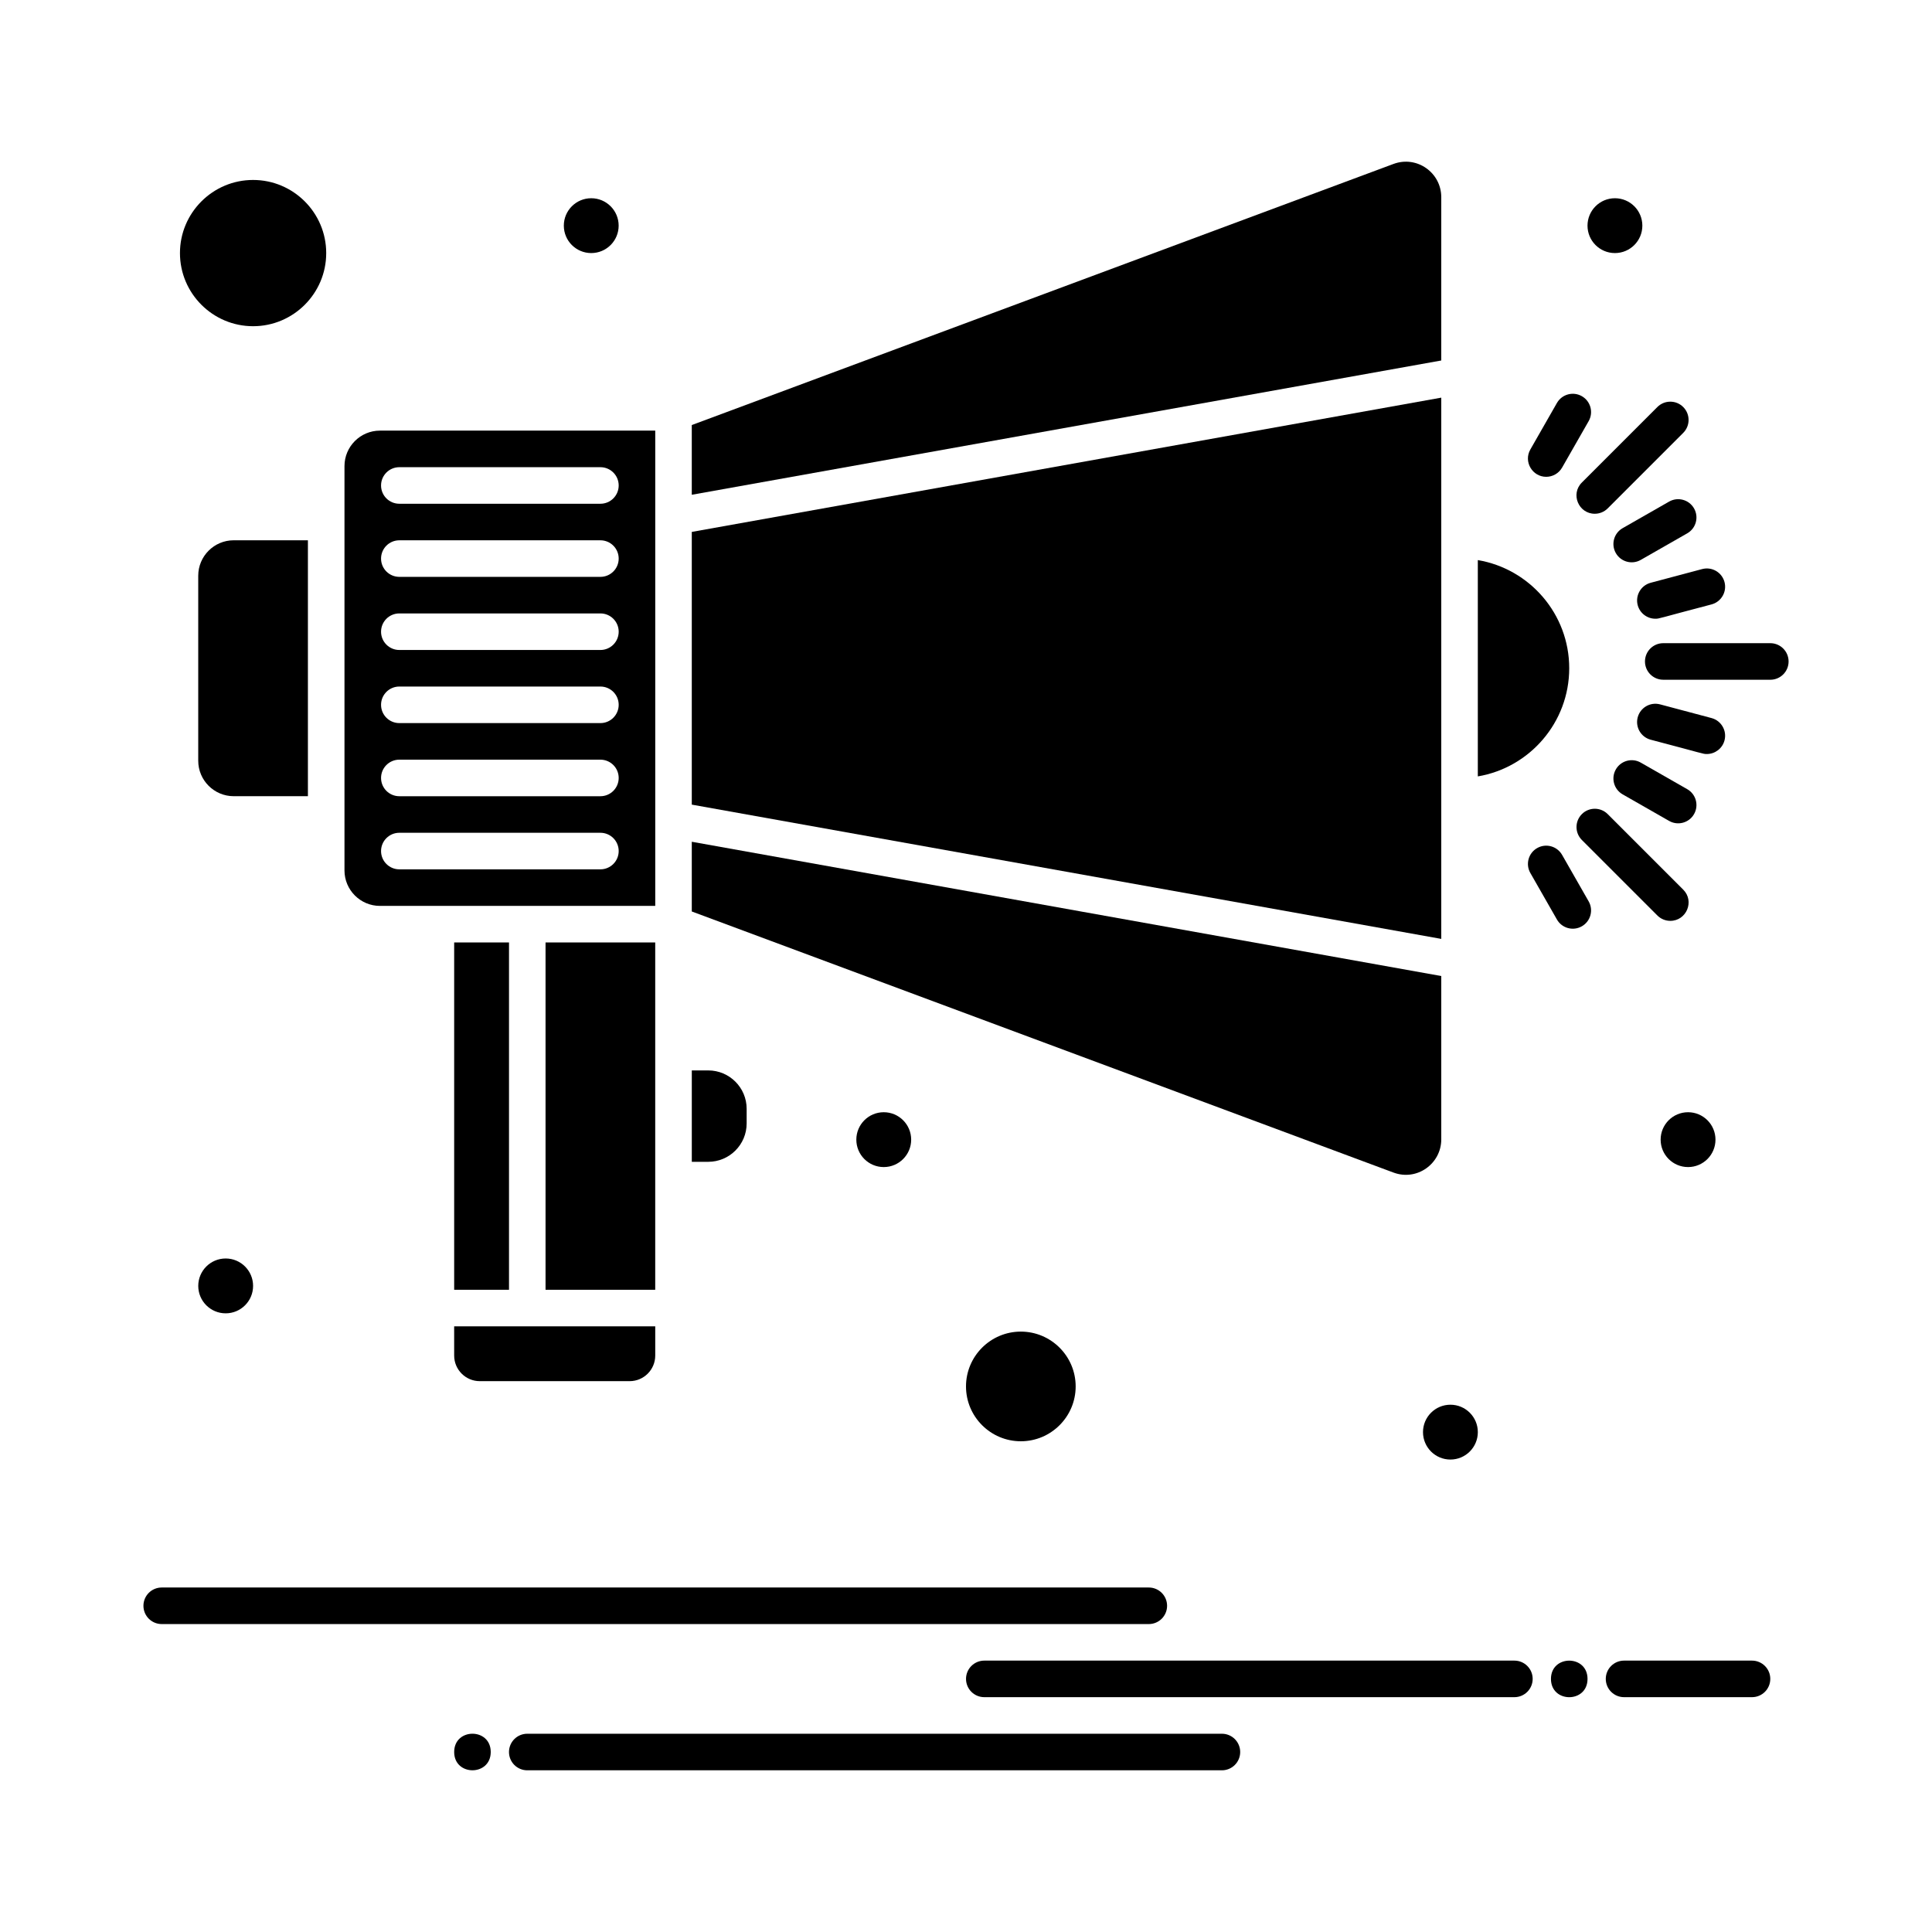
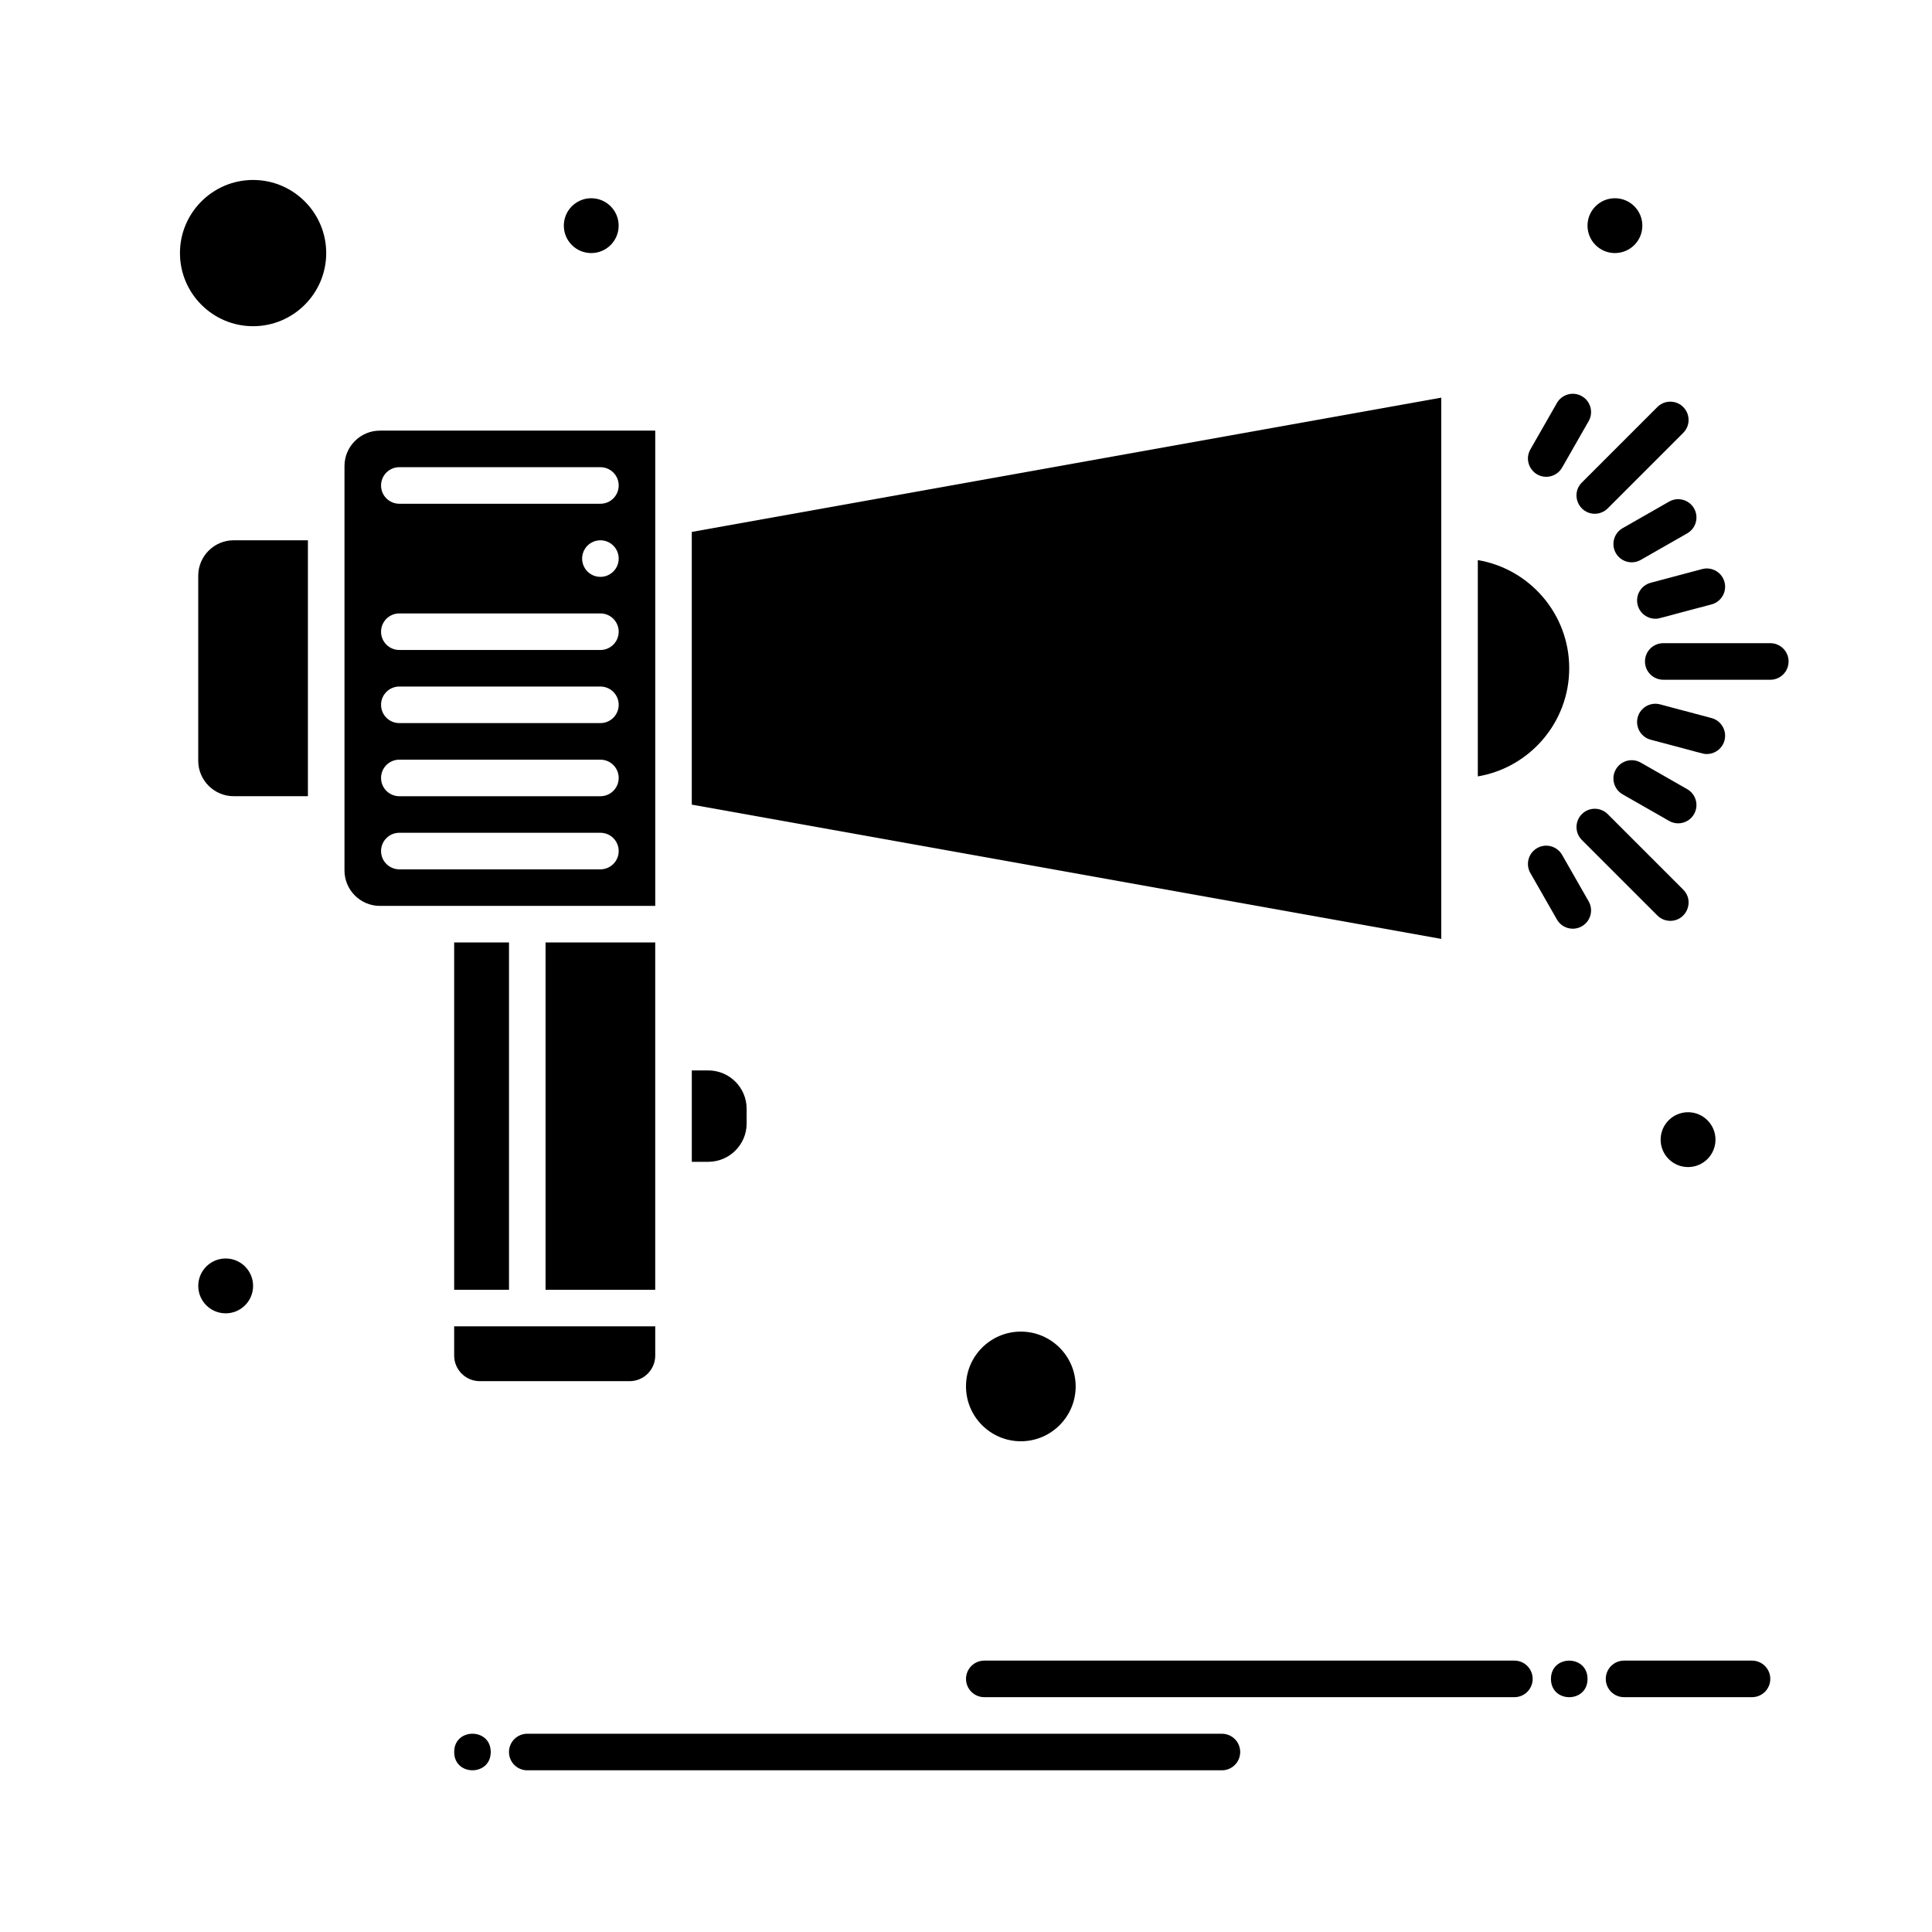
<svg xmlns="http://www.w3.org/2000/svg" fill="#000000" width="800px" height="800px" version="1.1" viewBox="144 144 512 512">
  <g>
    <path d="m264.36 393.76h14.531v92.043h-14.531z" />
    <path d="m317.64 393.76h-29.066v92.043h29.066v-92.043z" />
-     <path d="m244.69 384.07h72.957v-125.95h-72.957c-5.184 0-9.398 4.215-9.398 9.398v107.16c0.004 5.18 4.219 9.395 9.398 9.395zm5.137-116.26h53.289c2.676 0 4.844 2.168 4.844 4.844 0 2.676-2.168 4.844-4.844 4.844h-53.289c-2.676 0-4.844-2.168-4.844-4.844 0-2.676 2.168-4.844 4.844-4.844zm0 19.375h53.289c2.676 0 4.844 2.168 4.844 4.844 0 2.676-2.168 4.844-4.844 4.844h-53.289c-2.676 0-4.844-2.168-4.844-4.844 0-2.676 2.168-4.844 4.844-4.844zm0 19.379h53.289c2.676 0 4.844 2.168 4.844 4.844s-2.168 4.844-4.844 4.844h-53.289c-2.676 0-4.844-2.168-4.844-4.844s2.168-4.844 4.844-4.844zm0 19.375h53.289c2.676 0 4.844 2.168 4.844 4.844s-2.168 4.844-4.844 4.844h-53.289c-2.676 0-4.844-2.168-4.844-4.844 0-2.672 2.168-4.844 4.844-4.844zm0 19.379h53.289c2.676 0 4.844 2.168 4.844 4.844 0 2.676-2.168 4.844-4.844 4.844h-53.289c-2.676 0-4.844-2.168-4.844-4.844 0-2.676 2.168-4.844 4.844-4.844zm0 19.375h53.289c2.676 0 4.844 2.168 4.844 4.844 0 2.676-2.168 4.844-4.844 4.844h-53.289c-2.676 0-4.844-2.168-4.844-4.844 0-2.672 2.168-4.844 4.844-4.844z" />
+     <path d="m244.69 384.07h72.957v-125.95h-72.957c-5.184 0-9.398 4.215-9.398 9.398v107.16c0.004 5.18 4.219 9.395 9.398 9.395zm5.137-116.26h53.289c2.676 0 4.844 2.168 4.844 4.844 0 2.676-2.168 4.844-4.844 4.844h-53.289c-2.676 0-4.844-2.168-4.844-4.844 0-2.676 2.168-4.844 4.844-4.844zm0 19.375h53.289c2.676 0 4.844 2.168 4.844 4.844 0 2.676-2.168 4.844-4.844 4.844c-2.676 0-4.844-2.168-4.844-4.844 0-2.676 2.168-4.844 4.844-4.844zm0 19.379h53.289c2.676 0 4.844 2.168 4.844 4.844s-2.168 4.844-4.844 4.844h-53.289c-2.676 0-4.844-2.168-4.844-4.844s2.168-4.844 4.844-4.844zm0 19.375h53.289c2.676 0 4.844 2.168 4.844 4.844s-2.168 4.844-4.844 4.844h-53.289c-2.676 0-4.844-2.168-4.844-4.844 0-2.672 2.168-4.844 4.844-4.844zm0 19.379h53.289c2.676 0 4.844 2.168 4.844 4.844 0 2.676-2.168 4.844-4.844 4.844h-53.289c-2.676 0-4.844-2.168-4.844-4.844 0-2.676 2.168-4.844 4.844-4.844zm0 19.375h53.289c2.676 0 4.844 2.168 4.844 4.844 0 2.676-2.168 4.844-4.844 4.844h-53.289c-2.676 0-4.844-2.168-4.844-4.844 0-2.672 2.168-4.844 4.844-4.844z" />
    <path d="m400 511.42c0 8.016 6.519 14.531 14.531 14.531s14.531-6.519 14.531-14.531c0-8.016-6.519-14.531-14.531-14.531-8.016 0-14.531 6.516-14.531 14.531z" />
    <path d="m341.87 441.72v-3.875c0-5.609-4.562-10.172-10.172-10.172l-4.363-0.004v24.223h4.359c5.613 0 10.176-4.562 10.176-10.172z" />
    <path d="m559.86 321.09c0-14.379-10.492-26.348-24.223-28.66v57.324c13.73-2.312 24.223-14.289 24.223-28.664z" />
-     <path d="m525.95 445.93v-43.27l-198.62-35.586v18.477l185.95 69.188c6.223 2.316 12.672-2.328 12.672-8.809z" />
    <path d="m225.6 287.18h-19.668c-5.184 0-9.398 4.215-9.398 9.398v49.027c0 5.18 4.215 9.395 9.398 9.395h19.668z" />
-     <path d="m525.95 196.26c0-6.516-6.473-11.113-12.672-8.809l-185.95 69.191v18.477l198.62-35.586z" />
    <path d="m525.95 249.38-198.62 35.582v72.273l198.62 35.582v-143.44z" />
    <path d="m264.36 503.24c0 3.738 3.043 6.781 6.781 6.781h39.723c3.738 0 6.781-3.043 6.781-6.781v-7.75h-53.289z" />
    <path d="m211.07 230.45c10.684 0 19.379-8.691 19.379-19.379 0-10.684-8.691-19.379-19.379-19.379-10.684 0-19.379 8.695-19.379 19.379 0 10.688 8.695 19.379 19.379 19.379z" />
-     <path d="m453.29 569.55c0-2.676-2.168-4.844-4.844-4.844h-261.59c-2.676 0-4.844 2.168-4.844 4.844s2.168 4.844 4.844 4.844h261.59c2.676 0 4.844-2.168 4.844-4.844z" />
    <path d="m545.33 584.08h-140.48c-2.676 0-4.844 2.168-4.844 4.844s2.168 4.844 4.844 4.844h140.48c2.676 0 4.844-2.168 4.844-4.844s-2.168-4.844-4.844-4.844z" />
    <path d="m467.82 603.46h-184.09c-2.676 0-4.844 2.168-4.844 4.844 0 2.676 2.168 4.844 4.844 4.844h184.09c2.676 0 4.844-2.168 4.844-4.844 0-2.676-2.168-4.844-4.844-4.844z" />
    <path d="m564.71 588.93c0 6.461-9.691 6.461-9.691 0 0-6.457 9.691-6.457 9.691 0" />
    <path d="m274.05 608.3c0 6.457-9.688 6.457-9.688 0 0-6.461 9.688-6.461 9.688 0" />
    <path d="m608.3 584.08h-33.91c-2.676 0-4.844 2.168-4.844 4.844s2.168 4.844 4.844 4.844h33.91c2.676 0 4.844-2.168 4.844-4.844s-2.168-4.844-4.844-4.844z" />
    <path d="m566.63 280.15c1.238 0 2.481-0.473 3.426-1.418l20.016-20.016c1.891-1.891 1.891-4.961 0-6.852s-4.961-1.891-6.852 0l-20.016 20.016c-3.062 3.059-0.852 8.27 3.426 8.27z" />
    <path d="m613.15 314.45h-28.371c-2.676 0-4.844 2.168-4.844 4.844 0 2.676 2.168 4.844 4.844 4.844l28.371 0.004c2.676 0 4.844-2.168 4.844-4.844s-2.168-4.848-4.844-4.848z" />
    <path d="m563.21 359.75c-1.891 1.891-1.891 4.957 0 6.852l20.016 20.016c0.945 0.945 2.188 1.418 3.426 1.418 4.277 0 6.484-5.211 3.426-8.27l-20.016-20.016c-1.891-1.895-4.961-1.895-6.852 0z" />
    <path d="m553.76 270.36c1.68 0 3.316-0.879 4.211-2.441l7.039-12.316c1.328-2.324 0.52-5.281-1.801-6.609-2.324-1.328-5.281-0.52-6.609 1.801l-7.039 12.316c-1.867 3.262 0.547 7.25 4.199 7.25z" />
    <path d="m586.33 276.93-12.316 7.039c-2.324 1.328-3.129 4.285-1.801 6.609 1.32 2.312 4.277 3.137 6.609 1.801l12.316-7.039c2.324-1.328 3.129-4.285 1.801-6.609-1.328-2.32-4.285-3.129-6.609-1.801z" />
    <path d="m578.01 304.37c0.578 2.168 2.535 3.598 4.68 3.598 1.117 0 0.531-0.031 14.883-3.793 2.586-0.688 4.125-3.34 3.438-5.93-0.688-2.586-3.344-4.121-5.926-3.434l-13.637 3.629c-2.59 0.691-4.125 3.344-3.438 5.93z" />
    <path d="m601.01 340.22c0.688-2.586-0.852-5.238-3.438-5.926l-13.637-3.629c-2.59-0.684-5.238 0.852-5.926 3.438-0.688 2.586 0.852 5.238 3.438 5.926 14.34 3.758 13.766 3.793 14.883 3.793 2.141 0 4.102-1.434 4.68-3.602z" />
    <path d="m586.33 361.55c2.309 1.32 5.273 0.535 6.609-1.801 1.328-2.324 0.52-5.281-1.801-6.609l-12.316-7.039c-2.324-1.332-5.285-0.52-6.609 1.801-1.328 2.324-0.52 5.281 1.801 6.609z" />
    <path d="m557.97 370.55c-1.328-2.32-4.285-3.129-6.609-1.801s-3.129 4.289-1.801 6.609l7.039 12.316c1.328 2.324 4.285 3.129 6.609 1.801s3.129-4.289 1.801-6.609z" />
    <path d="m598.62 446.02c0 4.012-3.254 7.266-7.266 7.266-4.016 0-7.269-3.254-7.269-7.266 0-4.016 3.254-7.269 7.269-7.269 4.012 0 7.266 3.254 7.266 7.269" />
-     <path d="m535.64 523.53c0 4.012-3.25 7.266-7.266 7.266-4.012 0-7.266-3.254-7.266-7.266 0-4.016 3.254-7.266 7.266-7.266 4.016 0 7.266 3.25 7.266 7.266" />
-     <path d="m385.47 446.02c0 4.012-3.254 7.266-7.269 7.266-4.012 0-7.266-3.254-7.266-7.266 0-4.016 3.254-7.269 7.266-7.269 4.016 0 7.269 3.254 7.269 7.269" />
    <path d="m211.07 484.78c0 4.012-3.25 7.266-7.266 7.266-4.012 0-7.266-3.254-7.266-7.266 0-4.016 3.254-7.269 7.266-7.269 4.016 0 7.266 3.254 7.266 7.269" />
    <path d="m307.95 203.8c0 4.016-3.254 7.266-7.266 7.266s-7.266-3.25-7.266-7.266c0-4.012 3.254-7.266 7.266-7.266s7.266 3.254 7.266 7.266" />
    <path d="m579.24 203.8c0 4.016-3.254 7.266-7.269 7.266-4.012 0-7.266-3.25-7.266-7.266 0-4.012 3.254-7.266 7.266-7.266 4.016 0 7.269 3.254 7.269 7.266" />
  </g>
</svg>